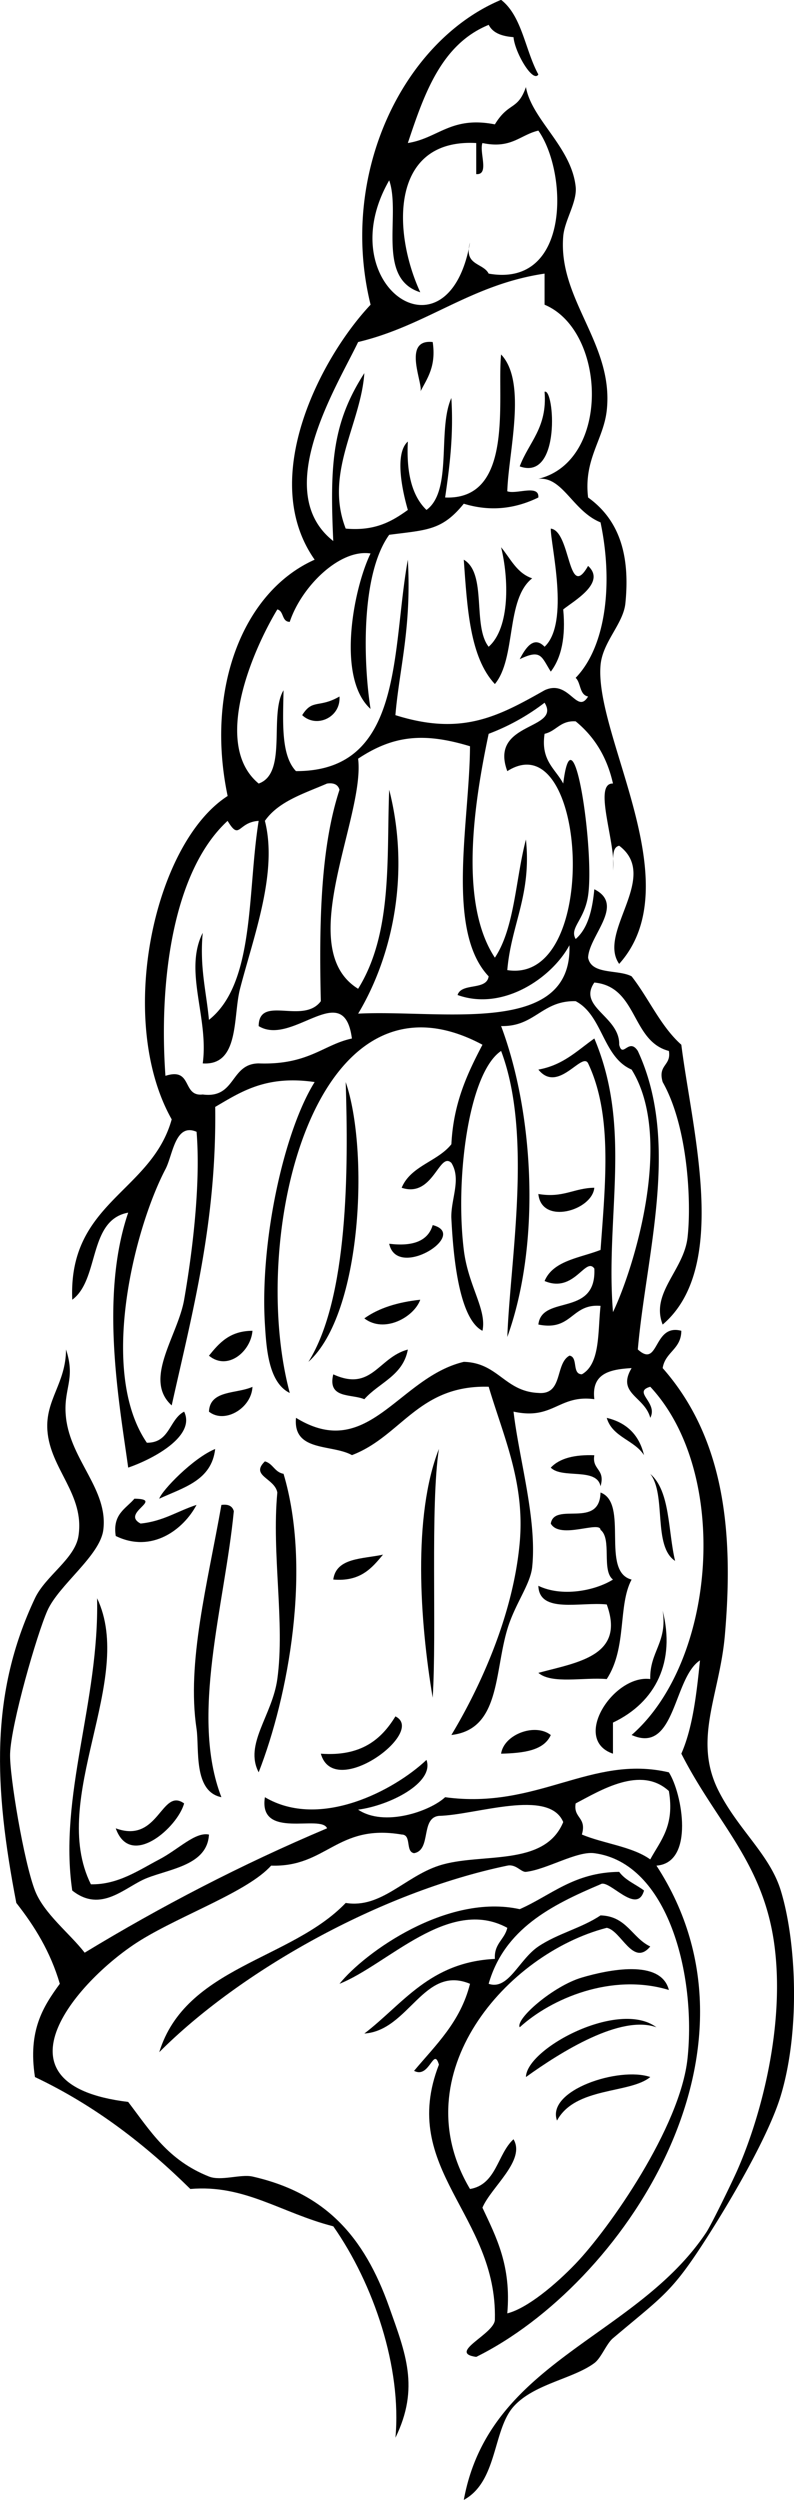
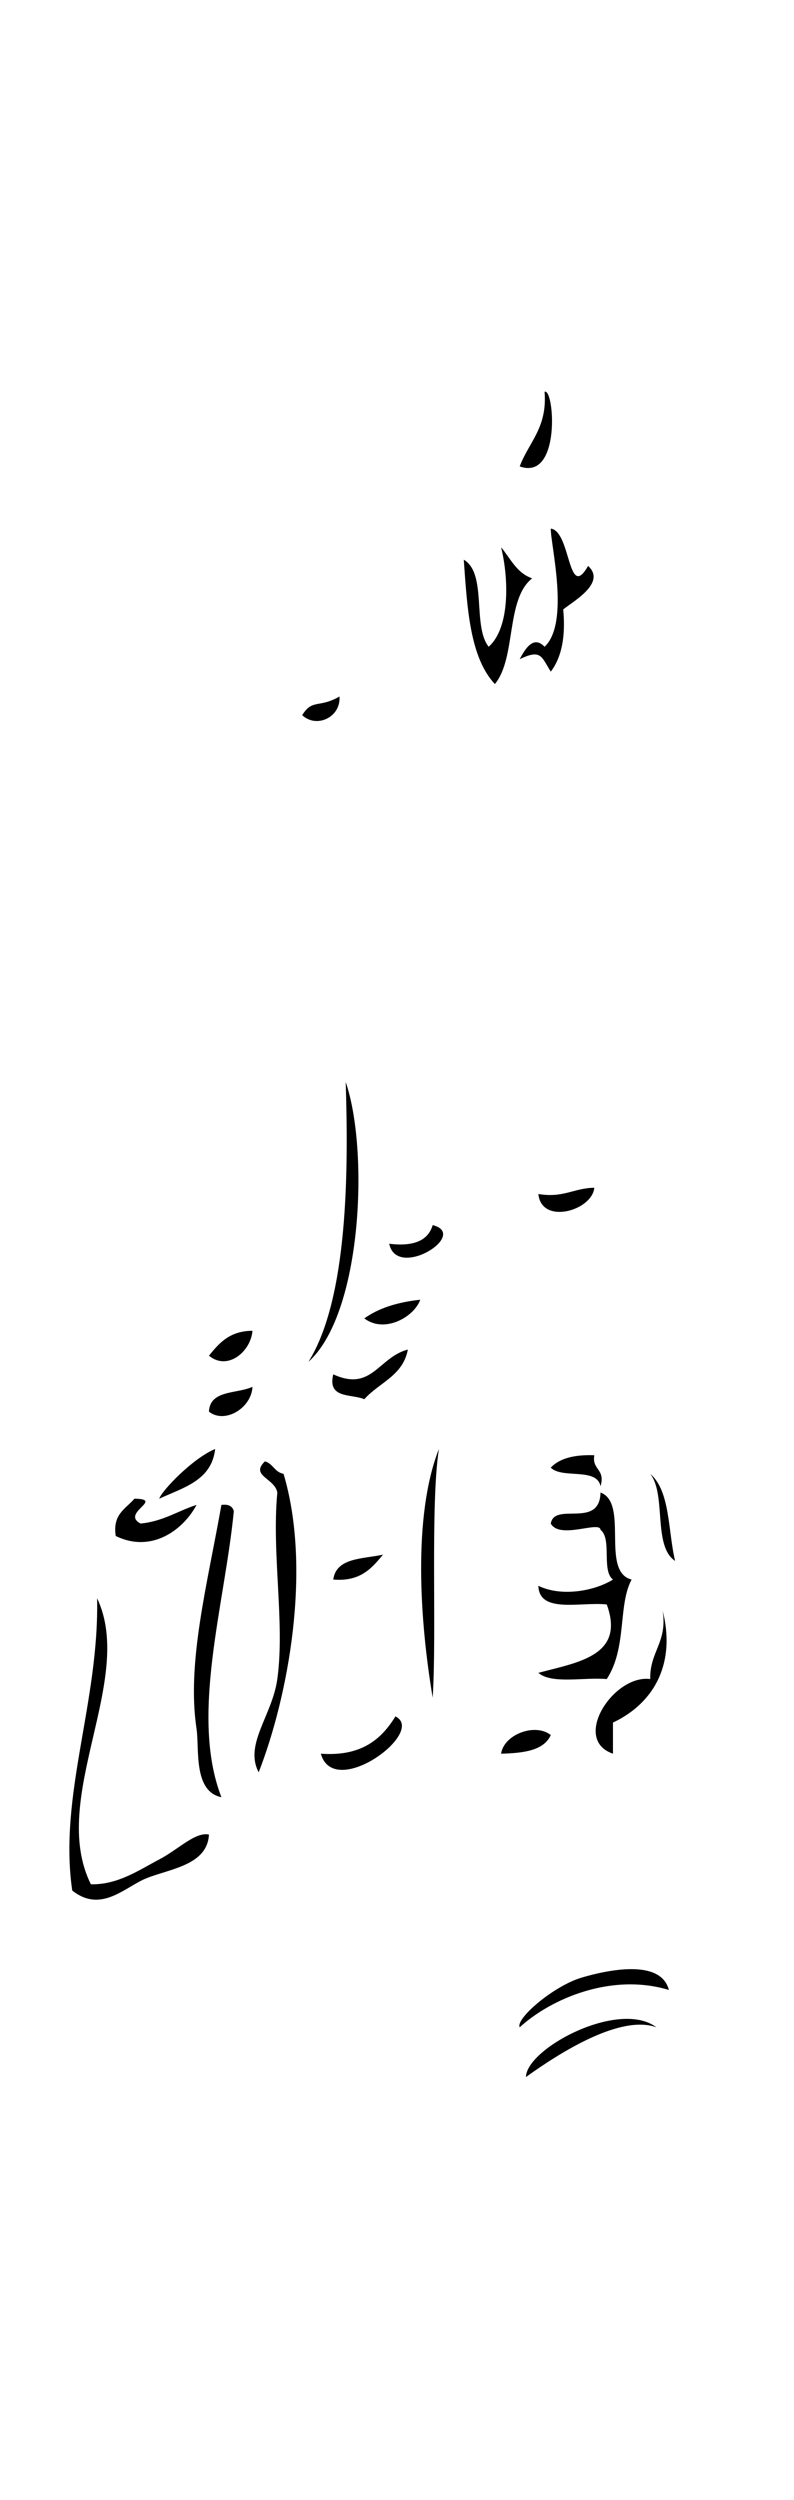
<svg xmlns="http://www.w3.org/2000/svg" viewBox="0 0 95.36 300.069">
  <path d="M65.403 47.026c1.162-.523 2.025 10.757-2.984 8.958 1.078-2.904 3.336-4.626 2.984-8.958zM66.15 63.448c2.434.327 2.023 8.815 4.479 4.479 2.216 2.024-1.725 4.206-2.986 5.225.31 3.294-.203 5.768-1.493 7.464-1.124-1.768-1.133-2.755-3.731-1.493.673-1.301 1.67-2.875 2.984-1.492 3.074-2.875.703-12.31.747-14.183zM60.181 65.687c1.132 1.355 1.875 3.101 3.731 3.732-3.199 2.523-1.885 9.56-4.478 12.69-3.007-3.215-3.32-9.121-3.734-14.929 2.824 1.655 1.013 7.945 2.987 10.45 2.591-2.276 2.416-8.238 1.494-11.943zM40.772 83.602c.179 2.51-2.773 3.857-4.479 2.24 1.24-1.994 2.005-.81 4.479-2.24zM41.519 129.88c2.799 8.135 2.004 27.772-4.479 33.589 4.802-7.65 4.808-23.19 4.479-33.59zM71.377 142.57c-.251 2.744-6.351 4.499-6.721.747 3.003.51 4.263-.72 6.721-.75zM51.968 147.05c4.448 1.145-4.308 6.623-5.225 2.239 2.842.35 4.66-.32 5.225-2.24zM50.474 156.01c-.762 2.115-4.34 4.071-6.717 2.238 1.739-1.25 4.023-1.95 6.717-2.24zM30.322 159.74c-.196 2.49-2.992 4.845-5.226 2.986 1.227-1.52 2.496-2.98 5.226-2.99zM48.983 161.98c-.569 3.164-3.48 3.983-5.226 5.971-1.57-.669-4.455-.022-3.732-2.985 4.643 2.12 5.391-2.03 8.958-2.98zM30.322 166.46c-.112 2.571-3.347 4.488-5.226 2.984.106-2.63 3.348-2.12 5.226-2.98zM52.714 173.92c-1.048 6.837-.25 21.899-.747 29.858-1.542-9.13-2.41-21.82.747-29.86zM71.377 174.67c-.307 1.8 1.362 1.625.746 3.734-.438-2.3-4.615-.86-5.973-2.24 1.084-1.16 2.911-1.57 5.227-1.49zM31.814 175.41c.98.265 1.174 1.314 2.24 1.493 3.405 11.434.575 26.708-2.987 35.829-1.77-3.369 1.636-6.812 2.24-11.197.929-6.748-.695-15.036 0-22.392-.326-1.73-3.296-1.99-1.493-3.73zM72.123 179.15c3.449 1.277-.031 9.486 3.731 10.449-1.662 3.118-.526 8.182-2.984 11.942-2.744-.242-6.609.638-8.214-.746 4.698-1.263 10.477-2.019 8.214-8.21-3.15-.335-8.106 1.14-8.214-2.239 2.797 1.36 6.764.619 8.961-.747-1.405-1.084-.092-4.885-1.494-5.971-.06-1.132-4.881 1.193-5.973-.747.427-2.66 5.856.67 5.973-3.72zM16.14 179.89c3.665.049-1.69 1.706.745 2.984 2.719-.268 4.458-1.513 6.719-2.238-1.555 2.941-5.358 5.858-9.704 3.731-.402-2.63 1.207-3.26 2.24-4.47zM26.59 180.64c.868-.123 1.328.163 1.492.747-1.105 11.362-5.276 24.54-1.492 34.334-3.41-.694-2.631-5.854-2.986-8.209-1.199-7.95 1.307-17.36 2.986-26.87zM45.997 186.61c-1.356 1.63-2.714 3.259-5.971 2.986.353-2.64 3.517-2.46 5.971-2.99zM11.661 191.84c4.652 9.771-5.865 24.023-.747 34.335 3.249.07 5.786-1.717 8.211-2.984 2.333-1.221 4.31-3.33 5.971-2.986-.195 3.653-4.596 4.091-7.464 5.227-2.604 1.029-5.448 4.271-8.957 1.491-1.658-11.42 3.252-22.6 2.986-35.09zM47.49 206.02c3.791 1.864-7.386 10.119-8.958 4.479 4.829.35 7.261-1.7 8.958-4.48zM66.15 208.26c-.847 1.891-3.309 2.164-5.97 2.24.346-2.34 4.115-3.72 5.97-2.24z" clip-rule="evenodd" fill-rule="evenodd" />
-   <path d="M22.111 216.47c-.769 2.865-6.453 7.916-8.211 2.987 5.177 1.91 5.466-4.96 8.211-2.99zM78.095 249.31c-2.429 2.021-9.002 1.146-11.198 5.227-1.317-3.65 7.462-6.51 11.198-5.23z" clip-rule="evenodd" fill-rule="evenodd" />
-   <path d="M58.688 2.986c-5.652 2.312-7.719 8.206-9.705 14.182 3.656-.572 5.189-3.271 10.452-2.239 1.67-2.735 2.738-1.636 3.73-4.479.684 3.896 5.447 7.168 5.972 11.943.206 1.867-1.331 4.026-1.493 5.971-.634 7.625 6.104 12.906 5.227 20.9-.39 3.523-2.791 5.871-2.24 10.451 3.943 2.833 5.023 7.231 4.48 12.688-.252 2.5-2.753 4.64-2.987 7.465-.712 8.566 10.845 26.242 2.239 35.829-2.664-3.787 4.956-10.451 0-14.183-1.014.231-.619 1.87-.745 2.987.46-3.07-2.479-10.542 0-10.451-.728-3.253-2.289-5.675-4.48-7.465-1.856-.115-2.312 1.174-3.733 1.494-.484 3.223 1.291 4.184 2.24 5.971 1.188-9.647 3.776 8.035 2.986 13.437-.438 2.981-2.278 3.872-1.493 5.224 1.469-1.266 2.001-3.471 2.24-5.971 3.747 1.866-.642 5.554-.747 8.211.396 2.091 3.597 1.379 5.225 2.239 2.074 2.652 3.47 5.986 5.971 8.211 1.271 10.205 5.842 26.71-2.24 33.589-1.489-3.783 2.534-6.505 2.987-10.449.471-4.105.083-13.247-2.987-18.661-.615-2.11 1.053-1.934.747-3.732-4.543-1.178-3.729-7.715-8.955-8.211-2.042 2.967 3.088 4.066 2.985 7.464.418 1.686 1.164-.905 2.238.747 5.13 11.013.999 24.388 0 35.829 2.574 2.353 1.813-3.149 5.225-2.24-.012 2.228-1.939 2.538-2.24 4.479 7.453 8.459 8.547 19.765 7.467 32.098-.631 7.187-3.862 12.509-.747 18.661 2.364 4.666 6.141 7.631 7.463 11.941 1.856 6.034 2.375 16.75 0 24.633-1.438 4.774-5.924 12.439-8.955 17.17-4.167 6.497-5.149 6.83-11.195 11.941-.8.671-1.403 2.363-2.24 2.987-2.576 1.908-7.272 2.493-9.705 5.225-2.5 2.804-1.912 8.997-5.971 11.195 3.05-16.698 20.644-19.398 29.112-32.096.635-.953 3.101-6.037 3.732-7.466 2.884-6.543 5.703-17.285 4.478-26.872-1.286-10.064-6.928-14.738-11.197-23.138 1.367-3.116 1.824-7.135 2.24-11.198-3.237 2.123-2.923 11.321-8.211 8.958 10.162-8.864 11.904-31.425 2.24-41.8-2.19.633.97 1.878 0 3.731-.676-2.585-4.081-2.885-2.24-5.971-2.588.149-4.852.62-4.478 3.731-4.302-.568-4.917 2.547-9.705 1.493.671 5.721 2.834 12.937 2.24 18.66-.221 2.109-2.083 4.438-2.986 7.466-1.571 5.267-.872 12.017-6.718 12.689 3.379-5.612 7.432-14.311 8.211-23.14.629-7.153-1.95-12.675-3.731-18.66-8.446-.235-10.478 5.943-16.423 8.208-2.394-1.338-7.111-.353-6.718-4.478 8.669 5.336 12.291-4.851 20.154-6.718 4.126.104 4.905 3.555 8.956 3.732 2.999.26 1.97-3.505 3.733-4.478 1.077.169.261 2.229 1.493 2.24 2.224-1.259 1.895-5.074 2.24-8.213-3.53-.294-3.403 3.066-7.467 2.24.405-3.63 6.995-.842 6.721-6.718-1.055-1.483-2.413 3.013-5.974 1.494 1.024-2.458 4.211-2.756 6.72-3.732.587-8.157 1.438-16.214-1.493-22.393-.719-1.459-3.61 3.688-5.974.746 2.961-.523 4.679-2.29 6.721-3.732 4.586 10.844 1.302 21.329 2.24 32.843 2.503-5.227 7.366-20.882 2.237-29.11-3.478-1.499-3.453-6.498-6.718-8.211-4.077-.095-4.881 3.082-8.956 2.986 3.949 10.533 4.798 26.084.745 37.322.343-9.293 3.063-24.236-.745-34.335-3.897 2.615-5.532 15.284-4.48 23.886.533 4.355 2.787 7.13 2.24 9.704-2.974-1.519-3.542-9.774-3.732-13.436-.119-2.29 1.243-4.716 0-6.717-1.47-1.419-2.185 4.246-5.971 2.985 1.09-2.641 4.323-3.14 5.971-5.225.246-4.98 1.938-8.513 3.732-11.943-20.208-10.807-28.158 23.097-23.14 41.8-2.576-1.246-2.813-5.429-2.986-8.211-.622-9.943 2.266-23.178 5.972-29.11-5.819-.843-8.804 1.149-11.943 2.985.179 13.863-2.735 24.635-5.226 35.829-3.468-3.132.737-8.346 1.494-12.689 1.179-6.769 1.961-14.475 1.493-20.154-2.577-1.109-2.844 2.785-3.732 4.479-3.727 7.111-8.088 24.292-2.24 32.843 2.77.032 2.675-2.798 4.479-3.731 1.427 2.945-3.739 5.697-6.718 6.718-1.068-7.74-3.439-20.519 0-30.604-4.841.883-3.418 8.027-6.718 10.451-.503-11.7 9.499-12.895 11.942-21.648-6.708-11.901-2.156-33.113 6.719-38.814-2.68-12.749 1.784-24.504 10.45-28.365-6.895-9.801.833-24.374 6.718-30.605C40.631 20.887 48.432 4.909 60.181-.021c2.523 1.954 2.89 6.066 4.476 8.958-.637 1.07-2.819-2.603-2.984-4.479-1.391-.103-2.495-.492-2.985-1.493zm2.238 89.573c-2.209-5.961 6.527-4.892 4.478-8.211a26.284 26.284 0 01-6.716 3.732c-1.712 8.117-3.632 20.248.747 26.872 2.387-3.583 2.483-9.458 3.73-14.183.691 6.664-1.77 10.173-2.239 15.675 11.344 1.78 9.604-29.991 0-23.881zM43.011 41.055c-2.567 5.364-10.534 17.957-2.985 23.886-.438-9.401-.059-14.263 3.732-20.154-.423 6.143-4.831 11.957-2.239 18.662 3.555.319 5.581-.889 7.464-2.24-.517-1.765-1.725-6.677 0-8.21-.186 3.668.463 6.503 2.238 8.21 3.164-2.312 1.289-9.66 2.987-13.436.278 4.509-.211 8.249-.747 11.943 8.376.34 6.199-11.906 6.72-17.169 3.149 3.307.886 11.698.745 16.422 1.086.408 3.858-.873 3.73.747-2.734 1.332-5.698 1.74-8.956.746-2.623 3.241-4.459 3.142-8.958 3.731-3.532 4.917-3.047 15.81-2.239 20.901-4.117-3.716-2.062-14.4 0-18.661-3.726-.566-8.311 4.003-9.704 8.211-.987-.009-.683-1.309-1.493-1.493-2.978 4.942-7.868 16.235-2.24 20.9 3.5-1.229 1.212-8.243 2.987-11.197-.065 3.797-.328 7.792 1.492 9.704 12.978.039 11.461-14.416 13.437-25.378.461 8.19-1.022 13.064-1.493 18.661 7.941 2.503 12.278.201 17.914-2.987 2.939-1.375 3.876 2.996 5.227.747-1.049-.195-.85-1.638-1.493-2.239 3.749-3.875 4.476-11.622 2.986-18.661-3.34-1.353-4.527-5.519-7.467-5.226 8.702-2.105 8.189-17.781.747-20.9v-3.732c-8.884 1.316-14.154 6.248-22.392 8.212zm15.677-8.212c9.81 1.727 9.542-12.086 5.969-17.167-2.21.525-3.248 2.224-6.716 1.492-.409 1.085.872 3.858-.746 3.732v-3.732c-10.316-.548-10.086 10.609-6.72 17.915-5.322-1.671-2.298-9.288-3.731-13.436-7.211 12.535 7.079 22.355 9.705 7.464-.792 2.781 1.57 2.41 2.239 3.732zM43.011 121.67c9.918-.514 25.744 2.836 25.379-8.211-2.089 3.892-7.967 7.943-13.436 5.973.477-1.516 3.491-.493 3.733-2.24-5.223-5.51-2.271-18.696-2.24-27.618-5.588-1.692-9.234-1.292-13.437 1.492.862 7.008-7.855 22.773 0 27.619 4.18-6.712 3.407-15.747 3.732-23.887 2.537 9.927.464 19.877-3.731 26.877zm-2.239-26.872c-.165-.582-.625-.868-1.494-.747-2.777 1.203-5.83 2.132-7.464 4.479 1.575 6.182-1.344 13.819-2.986 20.155-.858 3.314-.036 9.257-4.479 8.957.748-5.489-2.311-11.107 0-15.675-.389 4.12.428 7.037.746 10.45 5.553-4.4 4.589-15.317 5.971-23.887-2.553.162-2.243 2.461-3.731 0-6.612 6.082-8.268 19.39-7.465 30.605 3.303-1.065 1.952 2.526 4.479 2.239 4.004.521 3.271-3.696 6.717-3.732 5.978.214 7.794-2.271 11.197-2.986-.958-7.358-7.146 1.009-11.197-1.493.042-3.801 5.343-.135 7.465-2.986-.219-9.42-.03-18.44 2.241-25.372z" clip-rule="evenodd" fill-rule="evenodd" />
-   <path d="M51.968 41.055c.433 2.92-.642 4.334-1.494 5.971.485-.706-2.317-6.387 1.494-5.971zM56.448 262.75c3.189-.54 3.272-4.189 5.224-5.972 1.502 2.528-2.692 5.745-3.731 8.212 1.668 3.556 3.476 6.974 2.985 12.688 2.421-.611 5.848-3.503 8.211-5.971 3.999-4.176 12.565-16.369 13.436-24.634 1.049-9.927-2.296-23.458-11.195-24.631-2.107-.278-5.728 1.966-8.212 2.239-.581.063-1.193-.965-2.239-.746-15.38 3.203-32.157 12.717-41.801 22.392 3.166-10.271 15.821-11.051 22.394-17.914 4.233.695 7.085-3.137 11.196-4.478 4.974-1.625 12.662.255 14.929-5.227-1.712-4.087-10.503-.842-14.929-.746-2.244.245-.875 4.101-2.986 4.479-1.075-.171-.259-2.228-1.491-2.24-7.786-1.316-8.988 3.952-15.676 3.733-2.773 3.109-10.663 5.865-15.676 8.955-7.217 4.452-18.866 17.311-1.492 19.409 2.667 3.495 4.766 6.989 9.703 8.955 1.432.573 3.816-.316 5.226 0 8.72 1.979 13.4 7.146 16.421 15.677 1.948 5.5 3.684 9.67.747 15.675.771-8.417-2.614-18.463-7.464-25.377-6.268-1.605-10.651-5.048-17.168-4.48-5.388-5.31-11.404-9.992-18.661-13.436-.866-5.592.99-8.463 2.985-11.195-1.128-3.849-3.034-6.919-5.225-9.705-2.691-13.968-3.177-25.111 2.24-36.575 1.271-2.692 4.801-4.727 5.224-7.465.775-5.016-3.412-8.036-3.732-12.691-.253-3.684 2.219-5.633 2.239-9.702 1.209 3.702-.399 4.706 0 8.211.583 5.117 5.078 8.606 4.479 13.436-.387 3.119-5.342 6.603-6.719 9.704-1.258 2.834-4.354 13.562-4.478 17.169-.089 2.546 1.657 12.995 2.986 16.42 1.076 2.778 4.164 5.134 5.971 7.465 9.136-5.545 18.787-10.573 29.11-14.929-.688-1.725-8.275 1.438-7.464-3.733 6.625 3.919 15.562-.841 19.406-4.478.987 2.75-4.45 5.486-8.21 5.971 3.134 2.109 8.635.199 10.45-1.493 11.108 1.517 17.542-5.161 26.871-2.985 1.601 2.494 3.126 10.86-1.491 11.198 14.594 22.373-4.129 50.295-21.646 58.969-3.543-.49 2.234-2.752 2.24-4.479.313-12.6-11.595-18.059-6.72-30.604-.648-2.204-1.116 1.731-2.986.747 2.609-3.114 5.574-5.872 6.72-10.449-5.568-2.32-7.318 5.611-12.69 5.971 4.65-3.56 7.847-8.576 15.677-8.958-.115-1.856 1.171-2.312 1.491-3.732-7.02-3.821-14.349 4.408-20.154 6.72 3.01-3.758 12.949-10.874 21.647-8.958 3.797-1.678 6.522-4.422 11.943-4.479.731 1.01 1.99 1.489 2.985 2.238-.859 3.044-4.233-1.449-5.225-.747-5.945 2.515-11.549 5.372-13.436 11.945 2.379.819 3.618-2.896 5.969-4.48 2.326-1.564 5.219-2.212 7.467-3.731 3.146.088 3.775 2.693 5.972 3.731-2.071 2.503-3.494-1.932-5.225-2.239-11.998 3.1-24.62 17.54-16.422 31.35zm12.689-46.28c-.306 1.8 1.362 1.625.746 3.733 2.633 1.101 6.039 1.426 8.212 2.986 1.225-2.257 2.952-4.015 2.237-8.21-3.367-3.08-8.169-.1-11.195 1.49zM72.87 170.19c2.411.572 3.904 2.065 4.478 4.478-1.163-1.83-3.817-2.16-4.478-4.48z" clip-rule="evenodd" fill-rule="evenodd" />
  <path d="M25.843 173.92c-.427 3.804-3.831 4.631-6.718 5.973.299-.97 4.055-4.88 6.718-5.97zM81.079 187.36c-2.696-1.782-1.024-7.932-2.984-10.45 2.412 2.06 2.122 6.83 2.984 10.45zM79.585 193.33c1.553 6.084-.79 10.981-5.968 13.436v3.733c-5.021-1.712.087-9.537 4.478-8.96-.08-3.31 2.087-4.38 1.49-8.21zM80.332 238.86c-6.875-2.088-14.158 1.039-17.913 4.478-.544-.999 4.049-4.967 7.464-5.972 3.124-.92 9.488-2.26 10.449 1.49zM78.841 243.34c-4.281-1.551-11.456 2.935-15.676 5.971.065-3.44 11.168-9.36 15.676-5.97z" clip-rule="evenodd" fill-rule="evenodd" />
</svg>